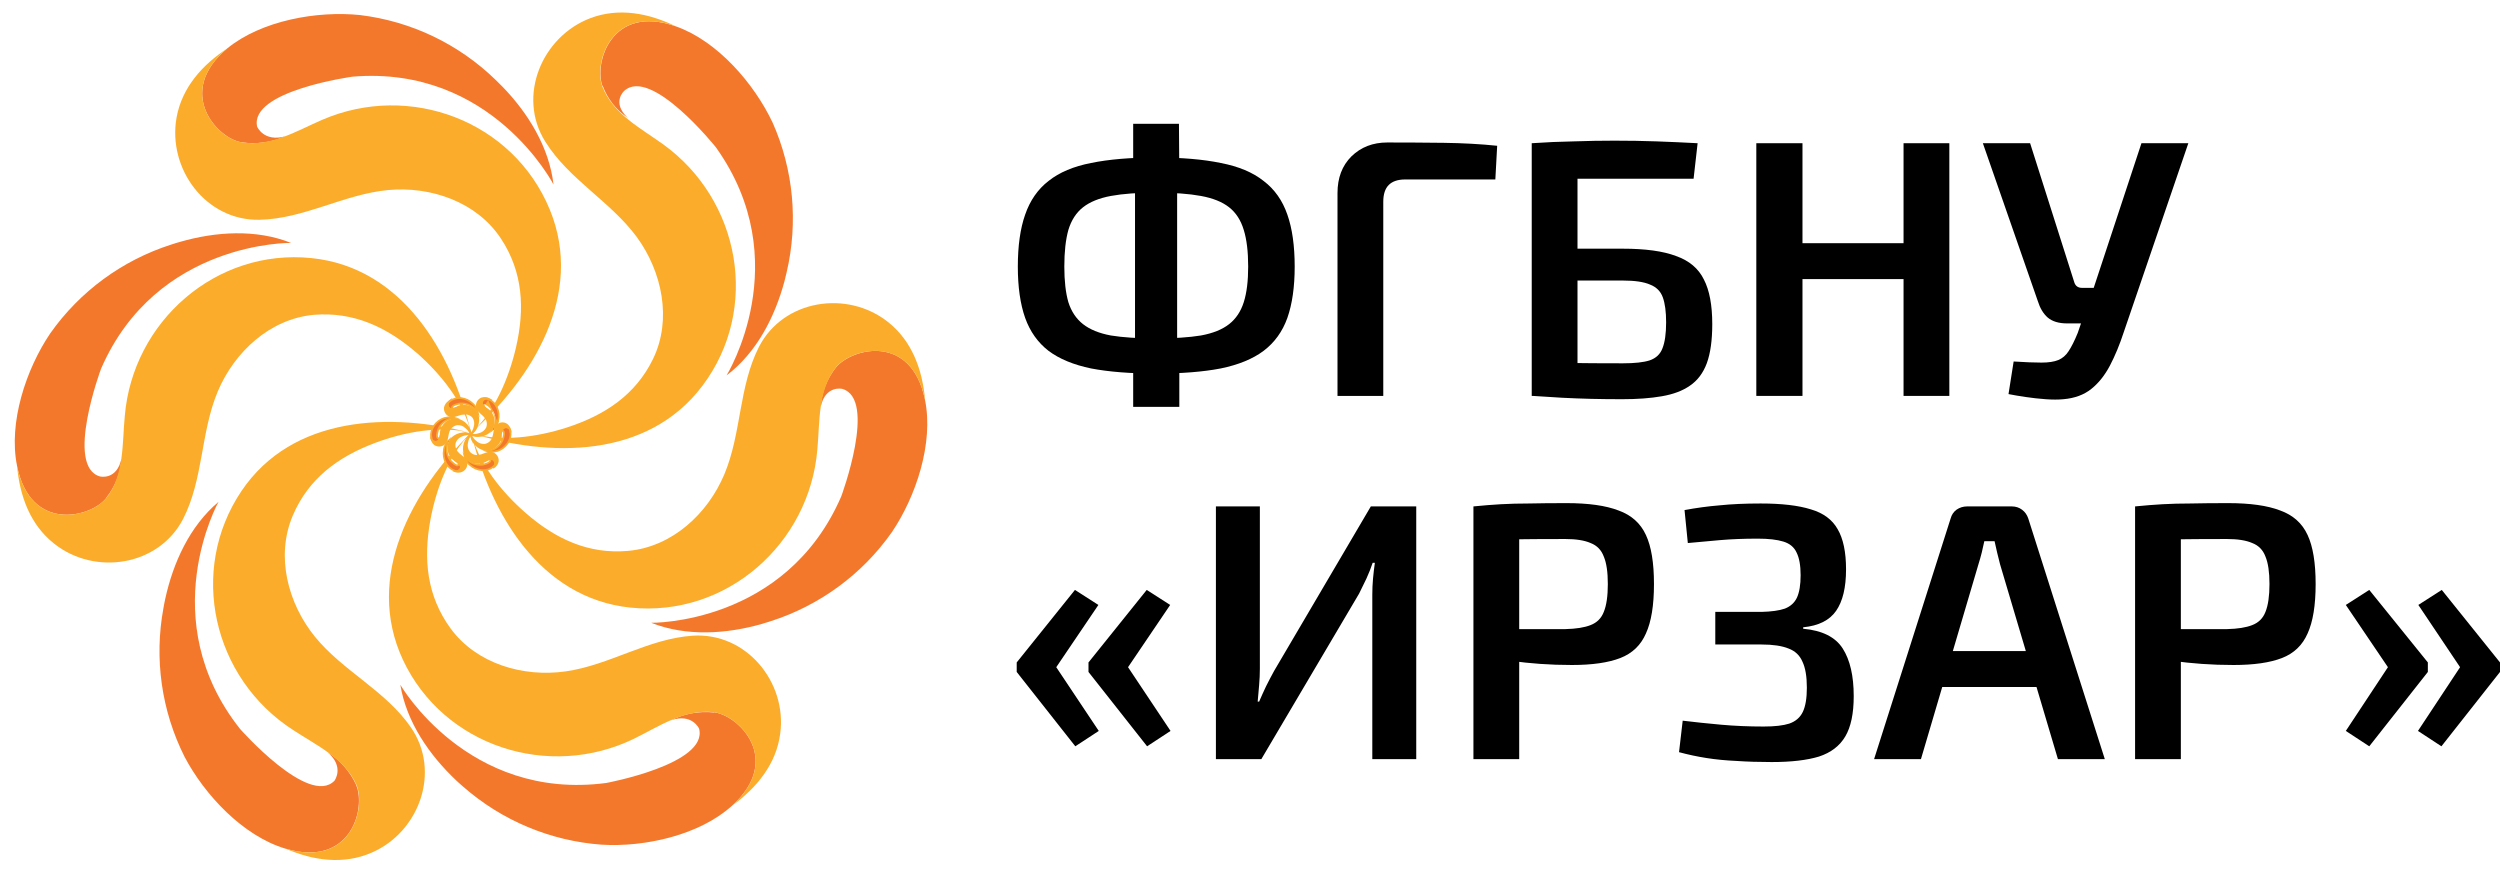
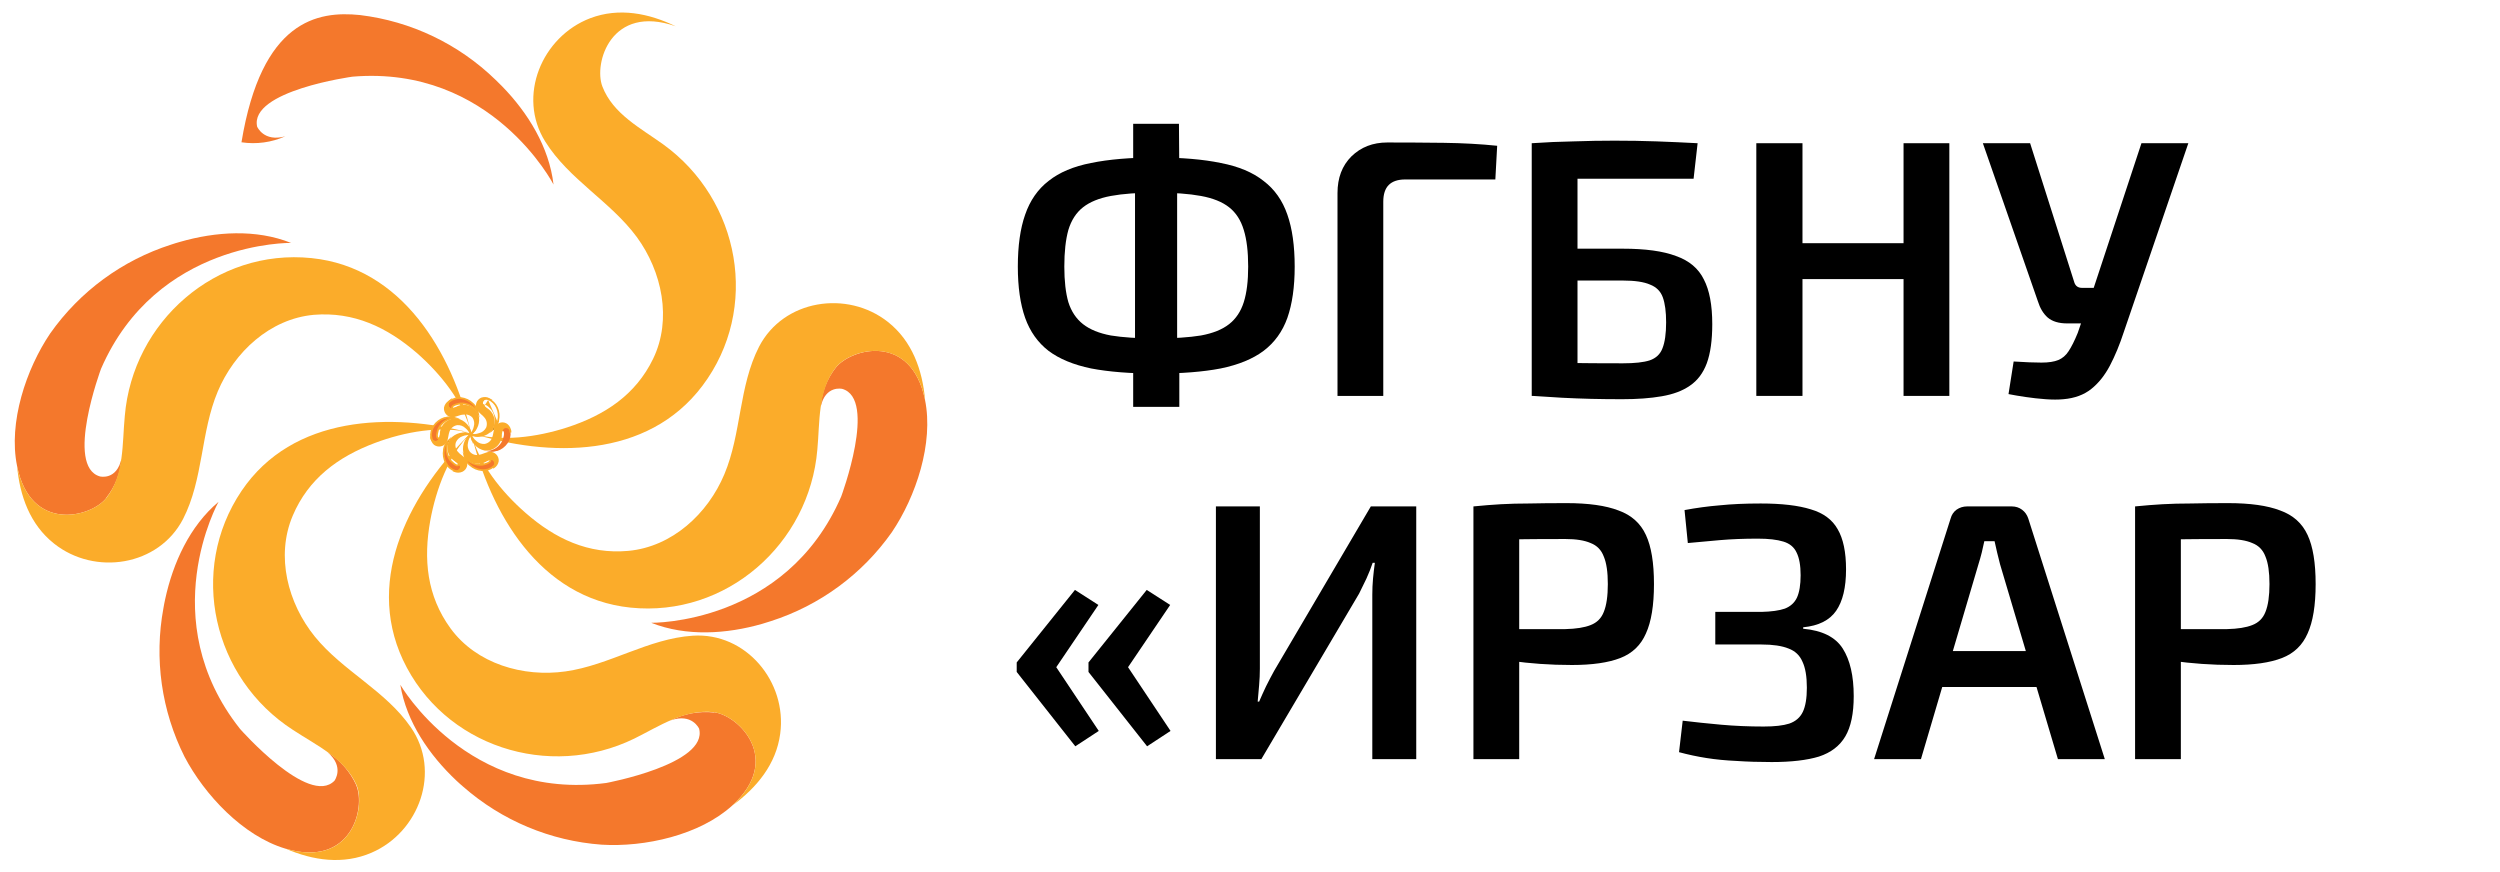
<svg xmlns="http://www.w3.org/2000/svg" width="129" height="45" viewBox="0 0 129 45" fill="none">
-   <path d="M122.254 30.44L125.277 34.182V34.673L122.254 38.509L121.044 37.716L123.217 34.427L121.044 31.215L122.254 30.44ZM125.995 30.44L129 34.182V34.673L125.977 38.509L124.767 37.716L126.94 34.427L124.786 31.215L125.995 30.44Z" fill="black" />
  <path d="M114.97 25.961C116.104 25.961 116.998 26.087 117.653 26.339C118.321 26.578 118.794 27.001 119.071 27.605C119.348 28.197 119.487 29.041 119.487 30.138C119.487 31.234 119.348 32.084 119.071 32.689C118.806 33.294 118.365 33.716 117.748 33.955C117.131 34.194 116.299 34.314 115.253 34.314C114.686 34.314 114.138 34.295 113.609 34.257C113.093 34.219 112.608 34.169 112.154 34.106C111.713 34.043 111.335 33.98 111.02 33.917C110.705 33.842 110.485 33.779 110.359 33.728L110.416 32.462C111.134 32.462 111.871 32.462 112.627 32.462C113.395 32.462 114.157 32.462 114.913 32.462C115.468 32.449 115.902 32.38 116.217 32.254C116.545 32.128 116.772 31.901 116.898 31.574C117.036 31.234 117.105 30.755 117.105 30.138C117.105 29.52 117.036 29.048 116.898 28.72C116.772 28.38 116.545 28.147 116.217 28.021C115.902 27.883 115.468 27.813 114.913 27.813C113.805 27.813 112.853 27.82 112.06 27.832C111.266 27.845 110.724 27.864 110.434 27.889L110.17 26.131C110.674 26.081 111.146 26.043 111.587 26.018C112.041 25.993 112.526 25.98 113.042 25.98C113.572 25.968 114.214 25.961 114.97 25.961ZM112.532 26.131V39.171H110.17V26.131H112.532Z" fill="black" />
  <path d="M103.808 26.131C104.01 26.131 104.186 26.188 104.337 26.301C104.489 26.415 104.596 26.566 104.659 26.755L108.608 39.171H106.189L103.203 29.117C103.153 28.915 103.103 28.714 103.052 28.512C103.002 28.311 102.958 28.115 102.92 27.926H102.391C102.353 28.115 102.309 28.311 102.259 28.512C102.208 28.714 102.151 28.915 102.088 29.117L99.121 39.171H96.703L100.652 26.755C100.703 26.566 100.803 26.415 100.955 26.301C101.118 26.188 101.301 26.131 101.503 26.131H103.808ZM106 33.596V35.448H99.292V33.596H106Z" fill="black" />
  <path d="M90.852 25.98C91.936 25.98 92.799 26.081 93.441 26.283C94.084 26.472 94.544 26.812 94.821 27.303C95.111 27.794 95.256 28.487 95.256 29.382C95.256 30.314 95.085 31.026 94.745 31.517C94.405 32.009 93.838 32.292 93.044 32.368V32.443C94.027 32.531 94.707 32.872 95.085 33.464C95.463 34.056 95.652 34.875 95.652 35.92C95.652 36.815 95.507 37.508 95.218 37.999C94.928 38.49 94.475 38.837 93.857 39.039C93.24 39.227 92.427 39.322 91.419 39.322C90.764 39.322 90.159 39.303 89.605 39.265C89.051 39.24 88.534 39.19 88.055 39.114C87.577 39.039 87.104 38.938 86.638 38.812L86.827 37.187C87.445 37.262 88.106 37.331 88.811 37.395C89.517 37.458 90.248 37.489 91.004 37.489C91.57 37.489 92.011 37.439 92.326 37.338C92.654 37.224 92.887 37.023 93.026 36.733C93.164 36.443 93.234 36.028 93.234 35.486C93.234 34.906 93.158 34.459 93.007 34.144C92.868 33.816 92.629 33.59 92.289 33.464C91.948 33.325 91.482 33.256 90.89 33.256H88.509V31.574H90.89C91.407 31.561 91.81 31.505 92.1 31.404C92.389 31.291 92.597 31.102 92.723 30.837C92.849 30.56 92.912 30.175 92.912 29.684C92.912 29.18 92.843 28.79 92.704 28.512C92.578 28.235 92.352 28.046 92.024 27.946C91.697 27.845 91.255 27.794 90.701 27.794C89.983 27.794 89.334 27.82 88.755 27.87C88.175 27.92 87.621 27.971 87.092 28.021L86.922 26.32C87.526 26.207 88.131 26.125 88.736 26.075C89.341 26.012 90.046 25.98 90.852 25.98Z" fill="black" />
  <path d="M80.829 25.961C81.963 25.961 82.857 26.087 83.512 26.339C84.18 26.578 84.652 27.001 84.929 27.605C85.207 28.197 85.345 29.041 85.345 30.138C85.345 31.234 85.207 32.084 84.929 32.689C84.665 33.294 84.224 33.716 83.607 33.955C82.989 34.194 82.158 34.314 81.112 34.314C80.545 34.314 79.997 34.295 79.468 34.257C78.951 34.219 78.466 34.169 78.013 34.106C77.572 34.043 77.194 33.98 76.879 33.917C76.564 33.842 76.344 33.779 76.218 33.728L76.274 32.462C76.992 32.462 77.729 32.462 78.485 32.462C79.254 32.462 80.016 32.462 80.772 32.462C81.326 32.449 81.761 32.38 82.076 32.254C82.403 32.128 82.63 31.901 82.756 31.574C82.895 31.234 82.964 30.755 82.964 30.138C82.964 29.52 82.895 29.048 82.756 28.72C82.63 28.38 82.403 28.147 82.076 28.021C81.761 27.883 81.326 27.813 80.772 27.813C79.663 27.813 78.712 27.82 77.918 27.832C77.125 27.845 76.583 27.864 76.293 27.889L76.029 26.131C76.532 26.081 77.005 26.043 77.446 26.018C77.899 25.993 78.385 25.98 78.901 25.98C79.43 25.968 80.073 25.961 80.829 25.961ZM78.391 26.131V39.171H76.029V26.131H78.391Z" fill="black" />
  <path d="M73.078 26.131V39.171H70.811V30.686C70.811 30.408 70.823 30.131 70.848 29.854C70.874 29.577 70.905 29.306 70.943 29.041H70.829C70.741 29.306 70.634 29.577 70.508 29.854C70.382 30.119 70.256 30.377 70.13 30.629L65.085 39.171H62.741V26.131H65.009V34.503C65.009 34.78 64.996 35.063 64.971 35.353C64.946 35.643 64.921 35.926 64.896 36.204H64.971C65.085 35.939 65.204 35.675 65.33 35.41C65.469 35.133 65.607 34.868 65.746 34.616L70.735 26.131H73.078Z" fill="black" />
  <path d="M59.171 30.44L60.381 31.215L58.207 34.427L60.4 37.716L59.19 38.509L56.166 34.673V34.182L59.171 30.44ZM55.467 30.44L56.677 31.215L54.503 34.427L56.696 37.716L55.486 38.509L52.462 34.673V34.182L55.467 30.44Z" fill="black" />
  <path d="M112.918 7.39L109.592 17.122C109.378 17.777 109.138 18.357 108.874 18.861C108.609 19.365 108.288 19.768 107.91 20.07C107.532 20.373 107.053 20.549 106.474 20.599C106.209 20.625 105.9 20.625 105.548 20.599C105.208 20.574 104.867 20.536 104.527 20.486C104.187 20.436 103.891 20.385 103.639 20.335L103.904 18.653C104.496 18.691 104.974 18.71 105.34 18.71C105.705 18.71 105.995 18.666 106.209 18.577C106.423 18.489 106.6 18.338 106.738 18.124C106.889 17.897 107.047 17.582 107.211 17.179L107.645 15.913L107.967 15.062L110.499 7.39H112.918ZM104.754 7.39L107.041 14.59C107.104 14.766 107.236 14.854 107.437 14.854H108.288L108.798 16.688H106.663C106.234 16.688 105.9 16.587 105.661 16.385C105.434 16.184 105.264 15.9 105.151 15.535L102.316 7.39H104.754Z" fill="black" />
  <path d="M93.008 7.39V20.429H90.626V7.39H93.008ZM98.431 12.549V14.401H92.856V12.549H98.431ZM100.586 7.39V20.429H98.223V7.39H100.586Z" fill="black" />
  <path d="M87.597 7.39L87.389 9.223H81.399V20.429H79.037V7.39C79.767 7.339 80.492 7.308 81.21 7.295C81.928 7.27 82.627 7.258 83.308 7.258C84.051 7.258 84.775 7.27 85.481 7.295C86.186 7.321 86.892 7.352 87.597 7.39ZM83.742 12.832C84.901 12.832 85.815 12.958 86.482 13.21C87.163 13.45 87.641 13.853 87.919 14.42C88.208 14.974 88.353 15.743 88.353 16.725C88.353 17.557 88.259 18.231 88.07 18.747C87.881 19.251 87.591 19.636 87.201 19.9C86.823 20.165 86.338 20.347 85.745 20.448C85.166 20.549 84.486 20.599 83.704 20.599C83.137 20.599 82.602 20.593 82.098 20.581C81.594 20.568 81.097 20.549 80.605 20.524C80.126 20.499 79.623 20.467 79.093 20.429L79.358 18.691C79.648 18.703 80.177 18.716 80.945 18.729C81.726 18.741 82.659 18.747 83.742 18.747C84.347 18.747 84.807 18.697 85.122 18.596C85.449 18.483 85.67 18.275 85.783 17.973C85.909 17.658 85.972 17.21 85.972 16.631C85.972 16.089 85.915 15.661 85.802 15.346C85.689 15.031 85.468 14.81 85.141 14.684C84.826 14.546 84.359 14.476 83.742 14.476H79.339V12.832H83.742Z" fill="black" />
  <path d="M71.585 7.352C72.542 7.352 73.512 7.358 74.495 7.37C75.478 7.383 76.397 7.433 77.254 7.522L77.16 9.26H72.511C72.133 9.26 71.849 9.355 71.66 9.544C71.471 9.733 71.377 10.022 71.377 10.413V20.429H69.015V9.959C69.015 9.178 69.254 8.548 69.733 8.07C70.224 7.591 70.841 7.352 71.585 7.352Z" fill="black" />
  <path d="M59.644 8.127C60.967 8.127 62.082 8.221 62.989 8.41C63.909 8.586 64.646 8.895 65.2 9.336C65.767 9.764 66.176 10.344 66.428 11.075C66.68 11.793 66.806 12.687 66.806 13.758C66.806 14.804 66.68 15.686 66.428 16.404C66.176 17.109 65.767 17.676 65.2 18.105C64.646 18.52 63.909 18.823 62.989 19.012C62.082 19.188 60.967 19.276 59.644 19.276C58.334 19.276 57.219 19.188 56.299 19.012C55.392 18.823 54.661 18.52 54.107 18.105C53.553 17.676 53.15 17.109 52.898 16.404C52.645 15.686 52.52 14.804 52.52 13.758C52.52 12.687 52.645 11.793 52.898 11.075C53.15 10.344 53.553 9.764 54.107 9.336C54.661 8.895 55.392 8.586 56.299 8.41C57.219 8.221 58.334 8.127 59.644 8.127ZM59.644 9.941C58.712 9.941 57.937 9.997 57.32 10.111C56.715 10.224 56.236 10.419 55.883 10.697C55.531 10.974 55.279 11.364 55.127 11.868C54.989 12.36 54.919 12.99 54.919 13.758C54.919 14.501 54.989 15.112 55.127 15.591C55.279 16.07 55.531 16.448 55.883 16.725C56.236 17.002 56.715 17.198 57.32 17.311C57.937 17.412 58.712 17.462 59.644 17.462C60.576 17.462 61.351 17.412 61.968 17.311C62.586 17.198 63.071 17.002 63.423 16.725C63.776 16.448 64.028 16.07 64.179 15.591C64.331 15.112 64.406 14.501 64.406 13.758C64.406 12.99 64.331 12.36 64.179 11.868C64.028 11.364 63.776 10.974 63.423 10.697C63.071 10.419 62.586 10.224 61.968 10.111C61.351 9.997 60.576 9.941 59.644 9.941ZM60.834 6.388L60.853 8.977L60.74 9.449V17.934L60.853 18.483V20.996H58.472V18.483L58.567 17.934V9.449L58.472 8.977V6.388H60.834Z" fill="black" />
  <path fill-rule="evenodd" clip-rule="evenodd" d="M18.376 40.508C18.891 41.681 18.128 44.799 14.722 43.788C12.537 43.135 10.552 41.011 9.521 39.046C8.332 36.678 7.95 33.986 8.433 31.381C8.457 31.227 8.49 31.077 8.522 30.922C8.928 29.047 9.785 27.151 11.275 25.896C11.275 25.896 7.901 31.953 12.387 37.613C12.387 37.613 15.94 41.645 17.259 40.285C17.259 40.285 17.791 39.574 16.906 38.819C17.552 39.226 18.064 39.813 18.38 40.508H18.376Z" fill="#F4782C" />
  <path d="M10.885 26.258L10.934 26.205L10.885 26.258Z" fill="#7AB742" />
  <path fill-rule="evenodd" clip-rule="evenodd" d="M14.742 43.788C18.128 44.799 18.891 41.681 18.396 40.508C17.783 39.123 16.313 38.453 15.12 37.666C10.986 35.002 9.695 29.444 12.464 25.331C15.103 21.426 20.178 21.271 24.307 22.339C22.744 21.933 20.86 22.287 19.35 22.855C17.438 23.573 15.911 24.702 15.103 26.614C14.218 28.705 14.856 31.133 16.244 32.847C17.686 34.625 19.898 35.636 21.201 37.532C22.769 39.801 21.644 42.932 19.172 43.999C17.71 44.633 16.151 44.405 14.734 43.788H14.742Z" fill="#FBAC2A" />
  <path fill-rule="evenodd" clip-rule="evenodd" d="M5.489 25.693C4.702 26.704 1.575 27.504 0.881 24.045C0.422 21.803 1.352 19.035 2.594 17.2C4.121 15.035 6.312 13.427 8.835 12.62C8.985 12.571 9.135 12.522 9.285 12.482C11.129 11.95 13.207 11.812 15.018 12.534C15.018 12.534 8.084 12.421 5.213 19.03C5.213 19.03 3.337 24.069 5.16 24.585C5.16 24.585 6.021 24.8 6.269 23.667C6.219 24.401 5.947 25.101 5.489 25.677V25.693Z" fill="#F4782C" />
  <path fill-rule="evenodd" clip-rule="evenodd" d="M0.881 24.045C1.575 27.504 4.702 26.704 5.489 25.693C6.423 24.499 6.301 22.888 6.439 21.471C6.845 16.599 11.137 12.811 16.074 13.318C20.763 13.797 23.325 18.19 24.307 22.34C23.934 20.764 22.724 19.278 21.51 18.215C19.971 16.887 18.258 16.075 16.191 16.245C13.93 16.452 12.091 18.166 11.238 20.196C10.349 22.307 10.499 24.727 9.448 26.777C8.189 29.213 4.896 29.721 2.793 28.052C1.543 27.065 1.019 25.575 0.881 24.045Z" fill="#FBAC2A" />
-   <path fill-rule="evenodd" clip-rule="evenodd" d="M12.46 7.342C11.198 7.143 9.026 4.76 11.725 2.498C13.496 1.053 16.374 0.549 18.579 0.777C21.21 1.096 23.664 2.268 25.566 4.114C25.68 4.22 25.789 4.329 25.899 4.443C27.239 5.815 28.335 7.585 28.562 9.522C28.562 9.522 25.383 3.355 18.189 3.956C18.189 3.956 12.862 4.682 13.268 6.534C13.268 6.534 13.605 7.346 14.722 7.033C14.013 7.35 13.228 7.457 12.46 7.342Z" fill="#F4782C" />
-   <path fill-rule="evenodd" clip-rule="evenodd" d="M11.726 2.498C9.026 4.76 11.198 7.143 12.46 7.342C13.954 7.598 15.323 6.745 16.63 6.181C21.137 4.236 26.484 6.229 28.372 10.821C30.162 15.182 27.486 19.522 24.312 22.34C25.53 21.268 26.26 19.497 26.626 17.926C27.085 15.933 26.991 14.041 25.846 12.307C24.596 10.411 22.221 9.603 20.028 9.806C17.747 10.021 15.688 11.296 13.378 11.341C10.621 11.39 8.64 8.718 9.111 6.063C9.395 4.496 10.459 3.331 11.746 2.486L11.726 2.498Z" fill="#FBAC2A" />
-   <path fill-rule="evenodd" clip-rule="evenodd" d="M31.096 4.464C30.633 3.266 31.542 0.188 34.867 1.358C37.035 2.117 38.927 4.334 39.869 6.331C40.943 8.755 41.197 11.464 40.592 14.045C40.56 14.199 40.523 14.35 40.482 14.5C39.987 16.351 39.037 18.207 37.49 19.372C37.49 19.372 41.144 13.481 36.938 7.598C36.938 7.598 33.58 3.4 32.2 4.699C32.2 4.699 31.546 5.288 32.395 6.083C31.799 5.678 31.344 5.096 31.096 4.419V4.464Z" fill="#F4782C" />
+   <path fill-rule="evenodd" clip-rule="evenodd" d="M12.46 7.342C13.496 1.053 16.374 0.549 18.579 0.777C21.21 1.096 23.664 2.268 25.566 4.114C25.68 4.22 25.789 4.329 25.899 4.443C27.239 5.815 28.335 7.585 28.562 9.522C28.562 9.522 25.383 3.355 18.189 3.956C18.189 3.956 12.862 4.682 13.268 6.534C13.268 6.534 13.605 7.346 14.722 7.033C14.013 7.35 13.228 7.457 12.46 7.342Z" fill="#F4782C" />
  <path fill-rule="evenodd" clip-rule="evenodd" d="M34.867 1.357C31.53 0.188 30.621 3.265 31.083 4.463C31.627 5.88 33.065 6.615 34.218 7.447C38.197 10.314 39.236 15.929 36.248 19.903C33.406 23.679 28.327 23.61 24.279 22.339C25.818 22.827 27.714 22.555 29.252 22.059C31.213 21.422 32.805 20.37 33.702 18.511C34.685 16.481 34.161 14.008 32.858 12.23C31.502 10.391 29.354 9.262 28.132 7.301C26.67 4.958 27.965 1.889 30.458 0.939C31.948 0.375 33.491 0.687 34.867 1.357Z" fill="#FBAC2A" />
  <path fill-rule="evenodd" clip-rule="evenodd" d="M43.121 18.974C43.933 17.963 47.019 17.163 47.729 20.626C48.188 22.863 47.258 25.632 46.016 27.467C44.49 29.633 42.299 31.242 39.776 32.051L39.333 32.189C37.494 32.717 35.415 32.855 33.601 32.136C33.601 32.136 40.535 32.246 43.406 25.62C43.406 25.62 45.281 20.581 43.458 20.066C43.458 20.066 42.593 19.859 42.346 20.996C42.396 20.255 42.669 19.548 43.129 18.966L43.121 18.974Z" fill="#F4782C" />
  <path fill-rule="evenodd" clip-rule="evenodd" d="M47.729 20.626C47.019 17.163 43.913 17.963 43.121 18.974C42.188 20.167 42.309 21.779 42.175 23.196C41.769 28.068 37.474 31.86 32.537 31.353C27.848 30.87 25.286 26.465 24.311 22.331C24.685 23.903 25.891 25.393 27.109 26.456C28.643 27.8 30.357 28.612 32.423 28.425C34.689 28.214 36.524 26.505 37.376 24.475C38.266 22.36 38.115 19.944 39.167 17.89C40.429 15.454 43.718 14.95 45.821 16.615C47.072 17.605 47.596 19.091 47.733 20.626H47.729Z" fill="#FBAC2A" />
  <path fill-rule="evenodd" clip-rule="evenodd" d="M36.845 36.752C38.12 36.915 40.401 39.168 37.795 41.555C36.11 43.098 33.256 43.723 31.043 43.585C28.402 43.392 25.897 42.343 23.905 40.597C23.784 40.496 23.67 40.39 23.556 40.285C22.16 38.973 20.974 37.26 20.657 35.335C20.657 35.335 24.121 41.344 31.279 40.402C31.279 40.402 36.556 39.428 36.073 37.597C36.073 37.597 35.712 36.785 34.612 37.171C35.3 36.824 36.074 36.683 36.841 36.765L36.845 36.752Z" fill="#F4782C" />
  <path fill-rule="evenodd" clip-rule="evenodd" d="M37.795 41.556C40.401 39.168 38.12 36.915 36.845 36.752C35.342 36.566 34.003 37.483 32.736 38.108C28.327 40.264 22.89 38.514 20.791 34.048C18.794 29.757 21.262 25.295 24.311 22.331C23.15 23.46 22.497 25.259 22.204 26.85C21.839 28.86 22.026 30.748 23.248 32.425C24.587 34.256 26.999 34.954 29.179 34.645C31.449 34.325 33.446 32.952 35.748 32.802C38.501 32.623 40.62 35.193 40.259 37.857C40.052 39.436 39.041 40.65 37.799 41.556H37.795Z" fill="#FBAC2A" />
  <path fill-rule="evenodd" clip-rule="evenodd" d="M23.771 24.004C23.787 24.046 23.79 24.093 23.78 24.137C23.769 24.181 23.745 24.221 23.712 24.252C23.678 24.282 23.636 24.302 23.591 24.309C23.546 24.315 23.5 24.308 23.459 24.288C23.263 24.213 23.101 24.069 23.004 23.882C22.901 23.676 22.867 23.443 22.907 23.216C22.907 23.216 22.907 23.188 22.907 23.175C22.938 23.008 23.022 22.854 23.146 22.737C23.064 22.899 23.03 23.082 23.047 23.263C23.064 23.444 23.132 23.616 23.244 23.76C23.244 23.76 23.552 24.109 23.65 23.992C23.65 23.992 23.698 23.931 23.621 23.862C23.677 23.898 23.721 23.95 23.747 24.012L23.771 24.004Z" fill="#F4782C" />
  <path fill-rule="evenodd" clip-rule="evenodd" d="M23.302 22.529L23.186 22.758C23.108 22.913 23.075 23.086 23.091 23.259C23.108 23.431 23.172 23.595 23.278 23.732L23.28 23.735L23.29 23.745C23.298 23.754 23.31 23.767 23.325 23.782C23.355 23.812 23.395 23.851 23.438 23.886C23.482 23.921 23.525 23.95 23.561 23.964C23.596 23.977 23.609 23.971 23.614 23.965C23.615 23.964 23.615 23.963 23.616 23.962C23.618 23.959 23.619 23.954 23.62 23.948C23.621 23.94 23.62 23.921 23.591 23.895L23.174 23.522L23.645 23.825C23.697 23.858 23.74 23.904 23.77 23.958L23.798 23.948L23.813 23.989C23.832 24.04 23.836 24.095 23.823 24.148C23.81 24.201 23.782 24.249 23.741 24.285C23.701 24.322 23.651 24.346 23.597 24.354C23.544 24.361 23.489 24.353 23.441 24.329C23.235 24.25 23.066 24.099 22.964 23.903L22.964 23.902C22.858 23.689 22.822 23.448 22.862 23.213V23.172L22.863 23.168C22.896 22.991 22.985 22.829 23.116 22.705L23.302 22.529ZM23.65 23.992L23.684 24.02L23.684 24.021C23.641 24.073 23.577 24.066 23.529 24.047C23.48 24.029 23.428 23.992 23.382 23.955C23.335 23.918 23.293 23.876 23.262 23.845C23.246 23.829 23.233 23.815 23.224 23.806L23.214 23.794L23.211 23.791L23.21 23.791L23.208 23.788C23.092 23.637 23.02 23.457 23.002 23.267C22.994 23.175 22.998 23.083 23.014 22.992C22.985 23.052 22.964 23.115 22.951 23.18V23.221L22.951 23.224C22.913 23.442 22.945 23.665 23.044 23.862C23.136 24.039 23.289 24.176 23.475 24.247L23.479 24.248C23.511 24.264 23.548 24.27 23.584 24.265C23.621 24.26 23.654 24.244 23.681 24.219C23.709 24.195 23.728 24.163 23.736 24.127C23.741 24.106 23.742 24.084 23.74 24.062L23.722 24.068L23.706 24.03C23.702 24.021 23.698 24.013 23.694 24.005C23.692 24.009 23.69 24.012 23.689 24.014L23.686 24.018L23.685 24.019L23.685 24.02C23.685 24.02 23.684 24.02 23.65 23.992Z" fill="#FBAC2A" />
  <path d="M23.122 22.762L23.125 22.758L23.122 22.762Z" fill="#7AB742" />
  <path fill-rule="evenodd" clip-rule="evenodd" d="M23.153 22.784L23.149 22.788L23.096 22.736L23.1 22.732L23.153 22.784Z" fill="black" />
  <path fill-rule="evenodd" clip-rule="evenodd" d="M23.459 24.288C23.5 24.308 23.546 24.316 23.591 24.309C23.636 24.303 23.678 24.283 23.712 24.252C23.745 24.222 23.769 24.182 23.78 24.137C23.79 24.093 23.788 24.047 23.771 24.004C23.719 23.882 23.593 23.826 23.487 23.756C23.401 23.701 23.327 23.63 23.268 23.545C23.21 23.461 23.169 23.366 23.148 23.266C23.127 23.166 23.126 23.063 23.145 22.962C23.164 22.862 23.203 22.766 23.26 22.681C23.383 22.536 23.548 22.434 23.732 22.387C23.916 22.341 24.11 22.352 24.287 22.421C24.142 22.393 23.993 22.409 23.857 22.465C23.776 22.492 23.701 22.535 23.638 22.591C23.574 22.648 23.523 22.717 23.487 22.794C23.454 22.885 23.446 22.983 23.464 23.078C23.482 23.173 23.525 23.262 23.589 23.334C23.715 23.493 23.905 23.578 24.019 23.74C24.046 23.788 24.062 23.841 24.068 23.896C24.073 23.95 24.068 24.005 24.052 24.058C24.035 24.11 24.009 24.159 23.973 24.2C23.937 24.242 23.894 24.276 23.845 24.3C23.781 24.331 23.712 24.346 23.642 24.346C23.571 24.346 23.502 24.331 23.439 24.3L23.459 24.288Z" fill="#FBAC2A" />
  <path fill-rule="evenodd" clip-rule="evenodd" d="M23.884 22.407C23.837 22.411 23.79 22.419 23.743 22.431C23.569 22.475 23.413 22.572 23.296 22.708C23.243 22.788 23.207 22.877 23.189 22.971C23.171 23.065 23.172 23.163 23.192 23.257C23.212 23.352 23.25 23.441 23.305 23.52C23.36 23.599 23.43 23.667 23.511 23.719C23.528 23.73 23.547 23.742 23.567 23.754C23.603 23.776 23.642 23.8 23.676 23.825C23.73 23.865 23.782 23.916 23.812 23.987L23.813 23.989C23.832 24.04 23.836 24.095 23.823 24.148C23.81 24.201 23.782 24.249 23.742 24.285C23.739 24.288 23.737 24.29 23.734 24.292C23.766 24.285 23.796 24.274 23.825 24.261C23.869 24.239 23.907 24.209 23.939 24.172C23.971 24.134 23.994 24.091 24.009 24.045C24.023 23.998 24.028 23.949 24.023 23.9C24.018 23.853 24.004 23.806 23.981 23.764C23.929 23.69 23.858 23.632 23.781 23.571C23.776 23.567 23.772 23.564 23.768 23.561C23.695 23.503 23.617 23.442 23.555 23.363C23.486 23.285 23.439 23.189 23.42 23.087C23.4 22.984 23.409 22.877 23.445 22.779L23.447 22.776C23.485 22.693 23.54 22.619 23.608 22.558C23.676 22.498 23.755 22.452 23.841 22.424C23.855 22.418 23.87 22.412 23.884 22.407ZM23.721 22.344C23.914 22.296 24.117 22.308 24.303 22.379L24.768 22.558L24.279 22.465C24.143 22.439 24.002 22.453 23.874 22.507L23.871 22.508C23.796 22.533 23.726 22.572 23.667 22.625C23.609 22.677 23.562 22.74 23.529 22.811C23.498 22.894 23.491 22.984 23.508 23.07C23.524 23.157 23.564 23.238 23.622 23.305L23.624 23.307C23.68 23.378 23.75 23.433 23.825 23.492C23.829 23.495 23.833 23.498 23.836 23.501C23.913 23.562 23.995 23.628 24.056 23.715L24.058 23.719C24.088 23.772 24.106 23.831 24.112 23.891C24.119 23.952 24.112 24.013 24.094 24.071C24.076 24.129 24.046 24.183 24.007 24.23C23.967 24.276 23.919 24.314 23.864 24.341L23.864 24.341C23.794 24.374 23.718 24.391 23.642 24.391C23.565 24.391 23.489 24.374 23.419 24.341L23.344 24.305L23.457 24.238L23.479 24.248C23.511 24.265 23.548 24.27 23.584 24.265C23.621 24.26 23.654 24.244 23.681 24.219C23.709 24.195 23.728 24.163 23.736 24.127C23.745 24.092 23.743 24.055 23.73 24.021C23.708 23.971 23.67 23.932 23.623 23.897C23.591 23.873 23.56 23.854 23.526 23.834C23.506 23.821 23.485 23.808 23.463 23.794C23.372 23.736 23.293 23.66 23.232 23.571C23.17 23.482 23.127 23.381 23.105 23.276C23.082 23.17 23.081 23.06 23.101 22.954C23.122 22.848 23.163 22.746 23.223 22.656L23.226 22.651C23.355 22.5 23.528 22.393 23.721 22.344Z" fill="#FBAC2A" />
  <path fill-rule="evenodd" clip-rule="evenodd" d="M22.651 22.713C22.622 22.75 22.582 22.777 22.536 22.791C22.491 22.804 22.442 22.803 22.397 22.787C22.353 22.771 22.314 22.742 22.287 22.703C22.259 22.665 22.245 22.618 22.245 22.571C22.22 22.361 22.271 22.149 22.391 21.974C22.524 21.783 22.715 21.641 22.935 21.568H22.976C23.137 21.517 23.31 21.517 23.471 21.568C23.29 21.573 23.113 21.628 22.963 21.729C22.812 21.829 22.692 21.971 22.619 22.137C22.619 22.137 22.456 22.575 22.619 22.62C22.619 22.62 22.696 22.62 22.716 22.539C22.713 22.603 22.688 22.664 22.647 22.713H22.651Z" fill="#F4782C" />
  <path fill-rule="evenodd" clip-rule="evenodd" d="M23.174 21.576C23.111 21.58 23.049 21.591 22.989 21.611L22.983 21.613H22.942C22.734 21.683 22.553 21.819 22.428 22C22.314 22.165 22.265 22.366 22.289 22.566L22.29 22.571C22.29 22.609 22.301 22.647 22.323 22.678C22.345 22.709 22.376 22.732 22.412 22.745C22.448 22.758 22.487 22.759 22.523 22.748C22.547 22.741 22.569 22.73 22.588 22.714L22.613 22.684C22.618 22.678 22.623 22.671 22.628 22.664C22.627 22.664 22.626 22.664 22.625 22.664L22.621 22.664L22.619 22.664L22.619 22.664L22.612 22.664L22.607 22.663C22.541 22.645 22.515 22.587 22.506 22.532C22.497 22.478 22.503 22.413 22.514 22.354C22.524 22.294 22.54 22.236 22.553 22.193C22.559 22.171 22.565 22.154 22.57 22.141L22.575 22.127L22.576 22.123L22.576 22.122L22.578 22.118C22.655 21.945 22.78 21.797 22.938 21.692C23.011 21.643 23.091 21.604 23.174 21.576ZM22.66 22.153C22.73 21.996 22.844 21.862 22.987 21.766C23.131 21.67 23.299 21.617 23.472 21.613L23.737 21.607L23.485 21.526C23.317 21.472 23.137 21.471 22.969 21.524H22.928L22.921 21.526C22.691 21.601 22.492 21.75 22.354 21.949C22.229 22.131 22.174 22.354 22.2 22.574C22.201 22.629 22.218 22.684 22.25 22.729C22.282 22.776 22.329 22.811 22.382 22.829C22.436 22.848 22.494 22.849 22.548 22.834C22.603 22.818 22.651 22.785 22.686 22.741L22.743 22.669H22.728C22.747 22.629 22.758 22.585 22.76 22.541L22.786 22.075L22.672 22.528C22.666 22.553 22.652 22.564 22.641 22.569C22.634 22.572 22.628 22.573 22.624 22.574C22.611 22.568 22.6 22.553 22.594 22.518C22.588 22.478 22.592 22.425 22.602 22.369C22.611 22.314 22.626 22.26 22.638 22.219C22.645 22.198 22.65 22.182 22.654 22.17L22.659 22.157L22.66 22.153Z" fill="#FBAC2A" />
  <path fill-rule="evenodd" clip-rule="evenodd" d="M22.253 22.571C22.253 22.618 22.267 22.664 22.295 22.703C22.322 22.742 22.361 22.771 22.405 22.787C22.45 22.802 22.499 22.804 22.544 22.79C22.59 22.777 22.63 22.75 22.659 22.713C22.722 22.602 22.752 22.475 22.744 22.347C22.752 22.245 22.779 22.146 22.825 22.055C22.871 21.963 22.935 21.882 23.013 21.816C23.091 21.75 23.181 21.7 23.279 21.669C23.376 21.638 23.479 21.627 23.581 21.637C23.767 21.677 23.935 21.774 24.063 21.914C24.192 22.055 24.273 22.232 24.295 22.42C24.252 22.28 24.167 22.155 24.052 22.063C23.992 22.003 23.92 21.957 23.841 21.928C23.762 21.898 23.677 21.887 23.593 21.893C23.497 21.906 23.406 21.945 23.33 22.004C23.253 22.064 23.194 22.143 23.159 22.234C23.081 22.42 23.098 22.64 23.004 22.806C22.975 22.853 22.936 22.893 22.89 22.925C22.845 22.956 22.793 22.978 22.739 22.988C22.684 22.999 22.628 22.998 22.574 22.987C22.52 22.975 22.469 22.952 22.424 22.92C22.374 22.876 22.334 22.822 22.306 22.762C22.278 22.702 22.263 22.637 22.261 22.571H22.253Z" fill="#FBAC2A" />
  <path fill-rule="evenodd" clip-rule="evenodd" d="M23.574 21.681C23.479 21.673 23.383 21.683 23.292 21.712C23.201 21.741 23.115 21.788 23.042 21.85C22.969 21.913 22.908 21.989 22.865 22.075C22.822 22.16 22.796 22.253 22.789 22.348C22.796 22.483 22.765 22.617 22.698 22.735L22.695 22.741L22.694 22.741C22.659 22.785 22.611 22.818 22.557 22.834C22.506 22.848 22.452 22.848 22.402 22.833C22.417 22.852 22.434 22.869 22.452 22.885C22.491 22.913 22.536 22.933 22.584 22.943C22.632 22.954 22.682 22.954 22.73 22.945C22.778 22.935 22.824 22.916 22.865 22.888C22.905 22.86 22.94 22.825 22.966 22.784C23.008 22.708 23.026 22.619 23.044 22.52C23.045 22.511 23.047 22.502 23.048 22.493C23.064 22.403 23.08 22.307 23.117 22.217C23.156 22.12 23.22 22.034 23.302 21.97C23.385 21.905 23.483 21.863 23.587 21.849L23.59 21.848C23.68 21.842 23.771 21.855 23.857 21.886C23.941 21.918 24.018 21.967 24.081 22.03C24.096 22.041 24.109 22.053 24.122 22.065C24.096 22.023 24.065 21.982 24.03 21.945C23.909 21.812 23.75 21.72 23.574 21.681ZM22.316 22.651C22.31 22.624 22.307 22.597 22.306 22.57L22.305 22.526H22.209L22.209 22.571C22.208 22.608 22.216 22.645 22.23 22.68C22.239 22.714 22.25 22.748 22.266 22.781C22.296 22.847 22.34 22.905 22.394 22.953L22.398 22.956C22.448 22.992 22.504 23.017 22.564 23.031C22.625 23.044 22.687 23.044 22.747 23.032C22.808 23.021 22.865 22.997 22.916 22.962C22.966 22.927 23.009 22.882 23.042 22.83L23.043 22.828C23.094 22.738 23.114 22.634 23.131 22.535C23.133 22.526 23.135 22.518 23.136 22.509C23.152 22.418 23.167 22.331 23.2 22.251L23.2 22.25C23.233 22.168 23.287 22.095 23.357 22.04C23.427 21.985 23.51 21.95 23.598 21.937C23.675 21.932 23.753 21.943 23.825 21.97C23.898 21.997 23.965 22.04 24.02 22.095L24.024 22.098C24.132 22.185 24.212 22.302 24.253 22.434L24.399 22.907L24.34 22.415C24.316 22.217 24.231 22.032 24.096 21.884C23.962 21.737 23.785 21.635 23.59 21.593L23.585 21.593C23.477 21.583 23.369 21.594 23.265 21.627C23.162 21.659 23.067 21.712 22.984 21.782C22.902 21.852 22.834 21.938 22.785 22.035C22.736 22.131 22.707 22.236 22.7 22.344L22.7 22.35C22.706 22.468 22.68 22.585 22.622 22.688C22.599 22.716 22.567 22.737 22.532 22.748C22.495 22.758 22.456 22.757 22.42 22.745C22.384 22.732 22.353 22.709 22.331 22.678C22.325 22.669 22.32 22.66 22.316 22.651Z" fill="#FBAC2A" />
  <path fill-rule="evenodd" clip-rule="evenodd" d="M23.26 21.117C23.22 21.104 23.184 21.08 23.156 21.048C23.129 21.015 23.111 20.976 23.104 20.934C23.097 20.892 23.102 20.849 23.118 20.81C23.134 20.771 23.161 20.737 23.195 20.711C23.366 20.582 23.579 20.521 23.792 20.541C24.02 20.57 24.233 20.672 24.397 20.833L24.429 20.862C24.551 20.981 24.632 21.136 24.661 21.304C24.571 21.146 24.438 21.017 24.278 20.931C24.118 20.845 23.937 20.805 23.755 20.817C23.755 20.817 23.293 20.882 23.329 21.044C23.329 21.044 23.358 21.113 23.455 21.085C23.395 21.115 23.326 21.125 23.26 21.113V21.117Z" fill="#F4782C" />
  <path fill-rule="evenodd" clip-rule="evenodd" d="M23.787 20.585C23.585 20.567 23.384 20.625 23.222 20.747C23.194 20.768 23.172 20.795 23.159 20.827C23.146 20.859 23.142 20.893 23.148 20.927C23.153 20.961 23.168 20.993 23.19 21.019C23.207 21.039 23.229 21.056 23.253 21.067L23.267 21.07C23.276 21.071 23.285 21.072 23.293 21.073C23.292 21.071 23.291 21.07 23.291 21.068L23.289 21.064L23.288 21.063L23.288 21.062C23.288 21.062 23.288 21.062 23.329 21.045L23.288 21.062L23.286 21.058L23.285 21.054C23.27 20.988 23.309 20.938 23.353 20.905C23.397 20.872 23.457 20.846 23.514 20.828C23.572 20.808 23.631 20.795 23.674 20.786C23.697 20.782 23.715 20.778 23.728 20.776L23.743 20.774L23.747 20.773L23.748 20.773L23.752 20.773C23.942 20.76 24.131 20.802 24.299 20.892C24.381 20.936 24.457 20.992 24.524 21.056C24.49 20.997 24.448 20.943 24.399 20.895L24.365 20.865C24.208 20.711 24.005 20.613 23.787 20.585ZM23.76 20.862L23.757 20.862L23.743 20.864C23.73 20.866 23.713 20.869 23.692 20.874C23.65 20.882 23.596 20.895 23.542 20.912C23.488 20.93 23.439 20.952 23.407 20.976C23.378 20.998 23.37 21.015 23.372 21.03C23.373 21.032 23.377 21.036 23.381 21.039C23.388 21.044 23.405 21.053 23.442 21.042L23.925 20.901L23.474 21.125C23.422 21.151 23.363 21.164 23.304 21.163V21.179L23.246 21.16C23.198 21.144 23.155 21.115 23.122 21.077C23.089 21.038 23.068 20.991 23.06 20.942C23.052 20.892 23.058 20.84 23.077 20.793C23.096 20.747 23.128 20.706 23.168 20.676C23.348 20.54 23.572 20.476 23.796 20.497L23.797 20.497C24.035 20.527 24.256 20.633 24.427 20.801L24.46 20.83C24.589 20.956 24.674 21.119 24.704 21.297L24.747 21.546L24.622 21.326C24.536 21.176 24.409 21.052 24.256 20.97C24.104 20.889 23.932 20.851 23.76 20.862Z" fill="#FBAC2A" />
  <path fill-rule="evenodd" clip-rule="evenodd" d="M23.195 20.696C23.161 20.721 23.134 20.755 23.118 20.794C23.102 20.834 23.097 20.876 23.104 20.918C23.11 20.96 23.128 21 23.156 21.032C23.184 21.064 23.22 21.088 23.26 21.102C23.387 21.102 23.513 21.067 23.621 21C23.715 20.959 23.816 20.936 23.918 20.934C24.021 20.932 24.123 20.951 24.218 20.988C24.313 21.026 24.4 21.083 24.473 21.154C24.546 21.226 24.605 21.312 24.644 21.406C24.697 21.589 24.69 21.784 24.626 21.963C24.562 22.142 24.444 22.297 24.287 22.405C24.39 22.3 24.461 22.167 24.49 22.023C24.514 21.941 24.521 21.855 24.509 21.77C24.497 21.685 24.467 21.604 24.421 21.532C24.359 21.458 24.279 21.403 24.188 21.371C24.097 21.34 23.999 21.334 23.905 21.353C23.706 21.353 23.528 21.483 23.325 21.487C23.27 21.483 23.216 21.467 23.168 21.441C23.119 21.416 23.076 21.38 23.041 21.337C23.007 21.294 22.981 21.245 22.967 21.192C22.952 21.139 22.948 21.083 22.955 21.029C22.97 20.963 22.997 20.902 23.036 20.848C23.076 20.795 23.125 20.75 23.183 20.716L23.195 20.696Z" fill="#FBAC2A" />
  <path fill-rule="evenodd" clip-rule="evenodd" d="M23.348 20.526L23.215 20.748L23.206 20.754C23.198 20.758 23.192 20.762 23.185 20.767C23.175 20.78 23.166 20.795 23.16 20.81C23.147 20.842 23.143 20.877 23.148 20.911C23.154 20.945 23.168 20.976 23.19 21.002C23.211 21.027 23.238 21.045 23.268 21.056C23.384 21.056 23.499 21.023 23.598 20.962L23.603 20.958C23.702 20.914 23.809 20.891 23.918 20.889C24.026 20.887 24.134 20.906 24.235 20.946C24.335 20.986 24.427 21.046 24.505 21.122C24.582 21.198 24.644 21.288 24.686 21.388L24.688 21.393C24.743 21.585 24.736 21.789 24.669 21.977C24.601 22.165 24.477 22.328 24.313 22.441L23.924 22.709L24.255 22.373C24.352 22.274 24.419 22.149 24.446 22.014L24.447 22.01C24.47 21.934 24.476 21.854 24.465 21.776C24.454 21.698 24.427 21.624 24.385 21.558C24.329 21.491 24.256 21.442 24.173 21.413C24.09 21.384 24.001 21.378 23.915 21.396L23.91 21.397H23.906C23.815 21.397 23.727 21.427 23.631 21.46C23.63 21.461 23.628 21.462 23.626 21.462C23.534 21.494 23.433 21.529 23.326 21.531L23.321 21.531C23.26 21.526 23.201 21.509 23.147 21.48C23.093 21.452 23.045 21.412 23.007 21.365C22.968 21.317 22.94 21.262 22.924 21.203C22.907 21.144 22.903 21.082 22.911 21.022L22.912 21.018C22.927 20.947 22.958 20.88 23 20.822C23.035 20.774 23.077 20.733 23.124 20.7C23.137 20.685 23.152 20.671 23.169 20.659L23.348 20.526ZM23.057 20.897C23.03 20.94 23.011 20.986 23 21.036C22.993 21.084 22.997 21.132 23.01 21.179C23.023 21.226 23.046 21.27 23.076 21.309C23.107 21.347 23.145 21.378 23.189 21.401C23.232 21.424 23.278 21.438 23.326 21.442C23.419 21.44 23.507 21.409 23.602 21.376L23.603 21.376C23.695 21.344 23.795 21.309 23.901 21.308C24.002 21.288 24.106 21.295 24.203 21.329C24.301 21.363 24.388 21.423 24.455 21.503L24.459 21.507C24.509 21.585 24.541 21.672 24.553 21.763C24.566 21.854 24.559 21.946 24.534 22.033C24.53 22.051 24.526 22.068 24.521 22.085C24.546 22.041 24.567 21.995 24.584 21.947C24.645 21.778 24.651 21.593 24.602 21.42C24.565 21.332 24.51 21.253 24.442 21.186C24.373 21.118 24.291 21.065 24.202 21.029C24.112 20.994 24.016 20.976 23.919 20.978C23.824 20.98 23.73 21.001 23.642 21.039C23.527 21.11 23.395 21.146 23.26 21.146L23.253 21.145L23.246 21.143C23.198 21.128 23.155 21.099 23.122 21.06C23.089 21.022 23.068 20.975 23.06 20.925C23.058 20.916 23.057 20.907 23.057 20.897Z" fill="#FBAC2A" />
-   <path fill-rule="evenodd" clip-rule="evenodd" d="M24.88 20.866C24.866 20.822 24.865 20.775 24.878 20.731C24.891 20.687 24.917 20.648 24.953 20.619C24.988 20.59 25.032 20.572 25.078 20.569C25.123 20.565 25.169 20.575 25.209 20.598C25.402 20.684 25.557 20.839 25.643 21.032C25.739 21.242 25.76 21.478 25.704 21.702C25.706 21.716 25.706 21.729 25.704 21.743C25.661 21.901 25.57 22.043 25.444 22.149C25.534 21.991 25.577 21.811 25.568 21.63C25.56 21.449 25.5 21.274 25.396 21.126C25.396 21.126 25.103 20.76 24.99 20.874C24.99 20.874 24.933 20.927 24.99 20.996C24.936 20.962 24.896 20.91 24.876 20.849L24.88 20.866Z" fill="#F4782C" />
  <path fill-rule="evenodd" clip-rule="evenodd" d="M25.187 20.637C25.155 20.618 25.118 20.61 25.081 20.613C25.044 20.616 25.009 20.63 24.981 20.654C24.952 20.677 24.931 20.708 24.921 20.744C24.912 20.774 24.911 20.805 24.918 20.836C24.922 20.849 24.928 20.862 24.935 20.874C24.939 20.867 24.942 20.861 24.946 20.857C24.949 20.852 24.952 20.849 24.954 20.846L24.957 20.843L24.958 20.842L24.959 20.842L24.959 20.841L25.02 20.907L25.02 20.906C25.02 20.907 25.019 20.908 25.018 20.91C25.015 20.913 25.013 20.918 25.011 20.923C25.008 20.93 25.006 20.945 25.024 20.967L25.203 21.185L24.966 21.033C24.908 20.997 24.864 20.942 24.839 20.879L24.838 20.88C24.821 20.827 24.82 20.771 24.835 20.718C24.851 20.666 24.882 20.619 24.924 20.584C24.967 20.55 25.019 20.529 25.074 20.524C25.128 20.52 25.182 20.531 25.229 20.558C25.432 20.649 25.594 20.811 25.684 21.014C25.782 21.231 25.805 21.474 25.749 21.705C25.75 21.72 25.75 21.734 25.749 21.748L25.748 21.755L25.747 21.755C25.701 21.922 25.606 22.071 25.473 22.183L25.282 22.344L25.406 22.127C25.491 21.976 25.532 21.805 25.524 21.632C25.515 21.46 25.459 21.294 25.36 21.152L25.358 21.15L25.349 21.139C25.341 21.129 25.329 21.116 25.315 21.1C25.287 21.068 25.248 21.028 25.206 20.991C25.163 20.953 25.12 20.922 25.084 20.906C25.046 20.891 25.03 20.896 25.021 20.905L25.02 20.906M25.66 21.734C25.661 21.725 25.661 21.716 25.66 21.707L25.659 21.699L25.661 21.691C25.714 21.477 25.694 21.252 25.603 21.051C25.521 20.867 25.374 20.72 25.191 20.639L25.187 20.637" fill="#FBAC2A" />
  <path fill-rule="evenodd" clip-rule="evenodd" d="M25.448 22.108L25.457 22.104L25.49 22.17L25.481 22.174L25.448 22.108Z" fill="black" />
  <path fill-rule="evenodd" clip-rule="evenodd" d="M25.209 20.598C25.169 20.575 25.123 20.565 25.077 20.569C25.032 20.572 24.988 20.59 24.952 20.619C24.917 20.648 24.891 20.687 24.878 20.731C24.865 20.775 24.866 20.822 24.88 20.866C24.929 20.991 25.05 21.052 25.152 21.125C25.235 21.184 25.306 21.259 25.361 21.346C25.415 21.433 25.451 21.529 25.468 21.63C25.485 21.731 25.481 21.834 25.457 21.934C25.434 22.033 25.391 22.127 25.331 22.209C25.2 22.349 25.03 22.444 24.843 22.482C24.656 22.52 24.461 22.498 24.287 22.421C24.43 22.456 24.58 22.448 24.718 22.396C24.804 22.378 24.885 22.34 24.955 22.287C25.025 22.234 25.083 22.166 25.123 22.088C25.161 21.998 25.174 21.9 25.161 21.804C25.148 21.707 25.11 21.616 25.05 21.54C24.933 21.381 24.746 21.284 24.644 21.113C24.62 21.064 24.606 21.01 24.603 20.955C24.6 20.9 24.608 20.845 24.628 20.794C24.646 20.742 24.676 20.695 24.714 20.655C24.751 20.615 24.797 20.583 24.847 20.561C24.913 20.537 24.984 20.527 25.055 20.534C25.125 20.54 25.193 20.562 25.253 20.598H25.209Z" fill="#FBAC2A" />
  <path fill-rule="evenodd" clip-rule="evenodd" d="M24.864 20.603C24.819 20.622 24.779 20.65 24.746 20.686C24.712 20.721 24.686 20.763 24.669 20.809C24.652 20.855 24.645 20.904 24.648 20.953C24.65 21.001 24.662 21.049 24.683 21.092C24.73 21.17 24.797 21.232 24.871 21.297C24.878 21.304 24.885 21.31 24.893 21.317C24.959 21.375 25.03 21.437 25.086 21.513C25.15 21.595 25.191 21.694 25.205 21.798C25.219 21.902 25.205 22.008 25.165 22.105L25.163 22.108C25.119 22.192 25.057 22.265 24.982 22.323C24.907 22.379 24.821 22.419 24.73 22.439C24.714 22.445 24.698 22.45 24.682 22.455C24.733 22.454 24.783 22.448 24.834 22.438C25.011 22.402 25.172 22.312 25.296 22.181C25.352 22.104 25.392 22.016 25.414 21.923C25.436 21.83 25.439 21.732 25.424 21.637C25.408 21.542 25.374 21.451 25.323 21.37C25.271 21.288 25.205 21.218 25.126 21.162C25.11 21.15 25.091 21.138 25.072 21.125C25.037 21.101 25 21.076 24.968 21.05C24.915 21.007 24.866 20.955 24.838 20.882L24.837 20.88C24.82 20.827 24.819 20.771 24.835 20.718C24.85 20.666 24.881 20.62 24.922 20.586C24.902 20.59 24.883 20.596 24.864 20.603ZM24.832 20.519C24.904 20.492 24.982 20.482 25.058 20.489C25.135 20.496 25.209 20.52 25.276 20.559L25.417 20.642H25.197L25.186 20.637C25.154 20.618 25.117 20.61 25.081 20.613C25.044 20.616 25.009 20.63 24.98 20.654C24.952 20.677 24.931 20.708 24.921 20.744C24.91 20.779 24.911 20.816 24.922 20.851C24.942 20.903 24.979 20.944 25.024 20.981C25.054 21.005 25.084 21.025 25.116 21.047C25.136 21.06 25.156 21.074 25.178 21.089C25.266 21.151 25.341 21.231 25.398 21.322C25.456 21.414 25.494 21.516 25.512 21.623C25.529 21.73 25.526 21.839 25.501 21.944C25.476 22.049 25.43 22.148 25.366 22.236L25.363 22.24C25.226 22.386 25.047 22.486 24.851 22.526C24.655 22.565 24.451 22.543 24.269 22.461L23.798 22.252L24.298 22.377C24.432 22.411 24.572 22.403 24.702 22.354L24.708 22.352C24.788 22.335 24.863 22.301 24.928 22.252C24.992 22.203 25.045 22.14 25.083 22.069C25.117 21.987 25.128 21.898 25.117 21.81C25.105 21.721 25.07 21.637 25.015 21.567L25.014 21.566C24.964 21.499 24.901 21.443 24.833 21.384C24.826 21.377 24.819 21.371 24.811 21.364C24.738 21.299 24.66 21.228 24.606 21.136L24.604 21.133C24.577 21.078 24.561 21.019 24.558 20.958C24.555 20.897 24.564 20.836 24.585 20.778C24.606 20.721 24.639 20.669 24.681 20.624C24.723 20.58 24.773 20.544 24.829 20.52L24.832 20.519Z" fill="#FBAC2A" />
  <path fill-rule="evenodd" clip-rule="evenodd" d="M25.935 22.129C25.965 22.091 26.005 22.064 26.051 22.051C26.097 22.037 26.146 22.039 26.191 22.055C26.236 22.071 26.275 22.101 26.302 22.141C26.329 22.18 26.342 22.227 26.341 22.275C26.367 22.484 26.315 22.695 26.195 22.867C26.064 23.059 25.872 23.202 25.651 23.273H25.61C25.449 23.33 25.273 23.33 25.111 23.273C25.287 23.266 25.458 23.209 25.604 23.109C25.749 23.009 25.864 22.871 25.935 22.709C25.935 22.709 26.102 22.271 25.935 22.226C25.935 22.226 25.858 22.226 25.838 22.303C25.842 22.239 25.866 22.178 25.907 22.129H25.935Z" fill="#F4782C" />
-   <path fill-rule="evenodd" clip-rule="evenodd" d="M26.176 22.097C26.14 22.084 26.101 22.082 26.064 22.093C26.027 22.104 25.994 22.125 25.971 22.156L25.957 22.173H25.929C25.927 22.176 25.925 22.179 25.923 22.182C25.925 22.181 25.927 22.181 25.929 22.181L25.933 22.181L25.934 22.181L25.935 22.181L25.941 22.181L25.947 22.182C26.013 22.2 26.041 22.258 26.05 22.313C26.059 22.368 26.052 22.433 26.042 22.492C26.031 22.552 26.015 22.61 26.001 22.653C25.995 22.674 25.989 22.692 25.984 22.704L25.979 22.719L25.978 22.723L25.977 22.724L25.976 22.727C25.902 22.896 25.782 23.041 25.629 23.145C25.55 23.2 25.463 23.242 25.373 23.271C25.448 23.27 25.524 23.256 25.596 23.231L25.603 23.228H25.644C25.853 23.16 26.034 23.024 26.158 22.842C26.272 22.678 26.322 22.478 26.297 22.28L26.296 22.273C26.297 22.235 26.287 22.197 26.265 22.165C26.243 22.134 26.212 22.11 26.176 22.097ZM25.894 22.692L25.895 22.688L25.9 22.675C25.904 22.663 25.91 22.646 25.916 22.626C25.929 22.585 25.944 22.531 25.954 22.476C25.964 22.42 25.968 22.367 25.962 22.327C25.956 22.292 25.944 22.277 25.93 22.271C25.925 22.272 25.919 22.273 25.912 22.276C25.9 22.281 25.887 22.291 25.881 22.314L25.764 22.757L25.793 22.3C25.798 22.226 25.826 22.156 25.872 22.1L25.886 22.083H25.915C25.948 22.047 25.991 22.021 26.039 22.007C26.094 21.991 26.152 21.993 26.206 22.013C26.26 22.032 26.306 22.068 26.339 22.115C26.37 22.161 26.387 22.216 26.386 22.272C26.413 22.491 26.358 22.711 26.232 22.892C26.095 23.092 25.896 23.241 25.665 23.316L25.658 23.318H25.618C25.449 23.375 25.265 23.375 25.096 23.315L24.879 23.238L25.109 23.228C25.277 23.221 25.44 23.167 25.579 23.072C25.717 22.977 25.826 22.845 25.894 22.692Z" fill="#FBAC2A" />
  <path fill-rule="evenodd" clip-rule="evenodd" d="M26.341 22.275C26.342 22.227 26.328 22.18 26.302 22.141C26.274 22.101 26.236 22.071 26.191 22.055C26.146 22.039 26.097 22.037 26.051 22.05C26.005 22.064 25.965 22.091 25.935 22.128C25.872 22.241 25.843 22.369 25.85 22.498C25.842 22.6 25.814 22.699 25.768 22.789C25.722 22.88 25.658 22.961 25.58 23.027C25.502 23.092 25.412 23.142 25.315 23.172C25.217 23.203 25.115 23.214 25.014 23.204C24.827 23.166 24.657 23.069 24.528 22.928C24.399 22.788 24.317 22.61 24.295 22.421C24.338 22.562 24.423 22.686 24.538 22.778C24.599 22.838 24.672 22.885 24.751 22.915C24.831 22.945 24.916 22.958 25.001 22.953C25.098 22.939 25.188 22.9 25.264 22.839C25.34 22.779 25.398 22.698 25.432 22.608C25.509 22.425 25.497 22.202 25.59 22.035C25.617 21.986 25.655 21.944 25.7 21.911C25.746 21.878 25.798 21.856 25.853 21.845C25.908 21.835 25.964 21.836 26.019 21.85C26.073 21.864 26.123 21.89 26.167 21.925C26.217 21.969 26.258 22.022 26.287 22.082C26.315 22.143 26.331 22.208 26.333 22.275H26.341Z" fill="#FBAC2A" />
  <path fill-rule="evenodd" clip-rule="evenodd" d="M26.008 21.893C25.96 21.881 25.91 21.88 25.861 21.889C25.813 21.898 25.767 21.918 25.727 21.947C25.687 21.976 25.654 22.013 25.63 22.056C25.587 22.132 25.568 22.223 25.549 22.323C25.548 22.332 25.546 22.341 25.544 22.35C25.528 22.44 25.511 22.536 25.474 22.624C25.437 22.722 25.374 22.808 25.292 22.874C25.21 22.939 25.112 22.982 25.008 22.997L25.005 22.997C24.913 23.003 24.822 22.989 24.736 22.956C24.651 22.924 24.574 22.875 24.509 22.811C24.495 22.8 24.481 22.788 24.467 22.775C24.495 22.819 24.526 22.86 24.561 22.898C24.683 23.031 24.844 23.123 25.021 23.16C25.115 23.168 25.211 23.158 25.302 23.13C25.393 23.101 25.478 23.054 25.552 22.992C25.625 22.93 25.685 22.854 25.729 22.769C25.772 22.684 25.798 22.592 25.806 22.497C25.799 22.361 25.83 22.226 25.897 22.107L25.9 22.1L25.901 22.101C25.936 22.056 25.985 22.023 26.039 22.007C26.087 21.994 26.137 21.993 26.185 22.006C26.171 21.989 26.155 21.974 26.138 21.959C26.1 21.928 26.056 21.905 26.008 21.893ZM26.361 22.153C26.352 22.122 26.341 22.092 26.327 22.063C26.296 21.997 26.251 21.939 26.196 21.891L26.195 21.891C26.147 21.851 26.091 21.822 26.03 21.807C25.97 21.791 25.906 21.789 25.845 21.801C25.783 21.813 25.725 21.838 25.674 21.874C25.624 21.911 25.582 21.958 25.552 22.013C25.501 22.104 25.48 22.208 25.461 22.307C25.46 22.316 25.458 22.325 25.457 22.333C25.44 22.425 25.424 22.512 25.391 22.59L25.39 22.592C25.359 22.675 25.306 22.748 25.236 22.804C25.168 22.859 25.085 22.895 24.997 22.908C24.919 22.912 24.841 22.9 24.768 22.873C24.694 22.845 24.627 22.802 24.57 22.746L24.567 22.743C24.458 22.657 24.379 22.54 24.338 22.407L24.192 21.93L24.251 22.426C24.275 22.625 24.36 22.811 24.495 22.959C24.631 23.106 24.809 23.207 25.005 23.248L25.01 23.249C25.117 23.259 25.226 23.247 25.328 23.215C25.431 23.183 25.527 23.13 25.609 23.06C25.692 22.991 25.759 22.905 25.808 22.809C25.857 22.713 25.887 22.609 25.895 22.501L25.895 22.495C25.889 22.376 25.916 22.258 25.973 22.153C25.996 22.124 26.028 22.103 26.064 22.093C26.101 22.083 26.14 22.084 26.176 22.097C26.212 22.11 26.244 22.134 26.265 22.166C26.269 22.172 26.273 22.178 26.276 22.184C26.284 22.214 26.288 22.245 26.289 22.276L26.29 22.319H26.385L26.386 22.276C26.387 22.233 26.378 22.191 26.361 22.153Z" fill="#FBAC2A" />
  <path fill-rule="evenodd" clip-rule="evenodd" d="M25.379 23.675C25.421 23.686 25.458 23.709 25.488 23.74C25.517 23.772 25.537 23.811 25.545 23.853C25.554 23.895 25.55 23.939 25.535 23.979C25.52 24.019 25.494 24.055 25.46 24.081C25.294 24.21 25.086 24.273 24.876 24.26C24.645 24.243 24.427 24.15 24.255 23.996L24.222 23.971C24.095 23.858 24.007 23.707 23.971 23.541C24.068 23.694 24.206 23.816 24.37 23.894C24.534 23.971 24.716 24.001 24.896 23.98C24.896 23.98 25.355 23.894 25.302 23.736C25.302 23.736 25.27 23.667 25.172 23.699C25.232 23.668 25.3 23.656 25.367 23.663L25.379 23.675Z" fill="#F4782C" />
  <path fill-rule="evenodd" clip-rule="evenodd" d="M23.872 23.304L24.008 23.517C24.101 23.663 24.233 23.78 24.389 23.854C24.545 23.927 24.718 23.956 24.889 23.936L24.892 23.935L24.906 23.932C24.918 23.93 24.936 23.926 24.956 23.921C24.997 23.91 25.051 23.895 25.103 23.876C25.156 23.856 25.202 23.832 25.232 23.807C25.259 23.784 25.264 23.767 25.261 23.754C25.261 23.754 25.26 23.753 25.26 23.753C25.258 23.75 25.254 23.746 25.249 23.743C25.241 23.738 25.223 23.73 25.186 23.742L24.641 23.924L25.152 23.66C25.219 23.625 25.296 23.611 25.372 23.619L25.387 23.62L25.403 23.636C25.448 23.65 25.488 23.676 25.52 23.71C25.555 23.748 25.579 23.794 25.589 23.844C25.599 23.895 25.595 23.947 25.577 23.995C25.559 24.043 25.528 24.085 25.488 24.116C25.313 24.252 25.094 24.319 24.873 24.304C24.633 24.287 24.405 24.191 24.226 24.03L24.192 24.005C24.058 23.885 23.965 23.726 23.927 23.551L23.872 23.304ZM25.302 23.736L25.343 23.717L25.345 23.722C25.366 23.787 25.331 23.84 25.29 23.875C25.248 23.91 25.19 23.938 25.135 23.959C25.078 23.98 25.021 23.997 24.978 24.007C24.956 24.013 24.938 24.017 24.925 24.02L24.91 24.023L24.906 24.023L24.905 24.024L24.901 24.024C24.713 24.047 24.522 24.015 24.351 23.934C24.266 23.894 24.188 23.842 24.118 23.781C24.154 23.838 24.199 23.891 24.25 23.937L24.285 23.963C24.449 24.11 24.658 24.199 24.879 24.215C25.078 24.228 25.275 24.168 25.433 24.046C25.46 24.025 25.481 23.996 25.493 23.964C25.506 23.931 25.508 23.896 25.502 23.862C25.495 23.828 25.479 23.796 25.455 23.771C25.431 23.746 25.401 23.727 25.367 23.718L25.356 23.715L25.347 23.706C25.343 23.706 25.34 23.706 25.336 23.706C25.337 23.707 25.338 23.709 25.339 23.71L25.341 23.715L25.342 23.716L25.342 23.717L25.343 23.717C25.343 23.717 25.343 23.717 25.302 23.736Z" fill="#FBAC2A" />
  <path fill-rule="evenodd" clip-rule="evenodd" d="M25.46 24.094C25.494 24.067 25.52 24.032 25.535 23.992C25.55 23.951 25.554 23.908 25.545 23.866C25.537 23.823 25.517 23.784 25.487 23.753C25.458 23.722 25.421 23.699 25.379 23.688C25.251 23.692 25.127 23.733 25.022 23.805C24.93 23.851 24.831 23.878 24.729 23.885C24.627 23.892 24.525 23.879 24.428 23.846C24.332 23.813 24.242 23.761 24.166 23.694C24.089 23.626 24.027 23.544 23.983 23.452C23.921 23.272 23.917 23.077 23.972 22.894C24.027 22.711 24.137 22.55 24.287 22.433C24.189 22.549 24.126 22.689 24.104 22.839C24.084 22.922 24.081 23.008 24.098 23.091C24.114 23.174 24.148 23.253 24.198 23.322C24.258 23.399 24.337 23.457 24.428 23.492C24.519 23.526 24.618 23.535 24.713 23.517C24.908 23.489 25.083 23.371 25.282 23.355C25.338 23.355 25.394 23.366 25.446 23.389C25.498 23.411 25.544 23.445 25.582 23.486C25.621 23.528 25.65 23.577 25.668 23.631C25.686 23.684 25.693 23.741 25.688 23.797C25.677 23.863 25.652 23.926 25.615 23.981C25.578 24.036 25.529 24.083 25.473 24.118L25.46 24.094Z" fill="#FBAC2A" />
  <path fill-rule="evenodd" clip-rule="evenodd" d="M24.597 22.134L24.322 22.462C24.229 22.571 24.169 22.704 24.149 22.845L24.148 22.85C24.129 22.926 24.127 23.005 24.142 23.082C24.157 23.159 24.188 23.232 24.234 23.295C24.289 23.365 24.361 23.418 24.444 23.45C24.528 23.481 24.618 23.489 24.706 23.473L24.707 23.473C24.793 23.46 24.875 23.429 24.963 23.396C24.969 23.394 24.975 23.392 24.981 23.389C25.073 23.354 25.172 23.319 25.278 23.31L25.282 23.31C25.345 23.309 25.407 23.322 25.464 23.348C25.522 23.373 25.573 23.41 25.616 23.456C25.658 23.502 25.691 23.557 25.711 23.616C25.731 23.675 25.738 23.738 25.733 23.801L25.732 23.804C25.72 23.876 25.693 23.945 25.652 24.006C25.612 24.066 25.558 24.117 25.496 24.156L25.455 24.181L25.404 24.081L25.433 24.058C25.461 24.037 25.482 24.008 25.494 23.976C25.506 23.943 25.509 23.908 25.502 23.874C25.495 23.84 25.479 23.809 25.455 23.783C25.433 23.759 25.405 23.742 25.374 23.732C25.257 23.738 25.144 23.776 25.047 23.842L25.042 23.845C24.946 23.894 24.84 23.922 24.733 23.93C24.625 23.937 24.517 23.923 24.414 23.888C24.312 23.853 24.218 23.799 24.137 23.727C24.056 23.655 23.99 23.569 23.943 23.471L23.94 23.466C23.876 23.277 23.872 23.073 23.93 22.881C23.987 22.689 24.102 22.52 24.26 22.398L24.597 22.134ZM24.075 22.759C24.05 22.806 24.03 22.855 24.015 22.907C23.963 23.079 23.967 23.264 24.024 23.435C24.066 23.52 24.124 23.597 24.196 23.66C24.268 23.724 24.352 23.772 24.443 23.803C24.534 23.834 24.631 23.847 24.727 23.84C24.822 23.834 24.914 23.809 25 23.767C25.111 23.69 25.243 23.647 25.378 23.643L25.385 23.642L25.391 23.644C25.441 23.658 25.485 23.685 25.52 23.722C25.555 23.76 25.579 23.806 25.589 23.857C25.594 23.881 25.596 23.905 25.594 23.93C25.619 23.887 25.635 23.84 25.644 23.791C25.648 23.742 25.642 23.692 25.626 23.645C25.61 23.597 25.584 23.553 25.55 23.516C25.516 23.479 25.475 23.45 25.428 23.429C25.383 23.409 25.334 23.399 25.284 23.399C25.192 23.407 25.105 23.438 25.012 23.473C25.006 23.475 24.999 23.478 24.993 23.48C24.907 23.512 24.817 23.547 24.721 23.561C24.618 23.58 24.511 23.57 24.413 23.533C24.314 23.496 24.228 23.432 24.163 23.349L24.162 23.348C24.108 23.274 24.072 23.189 24.054 23.099C24.037 23.01 24.039 22.918 24.061 22.83C24.064 22.806 24.069 22.782 24.075 22.759Z" fill="#FBAC2A" />
</svg>